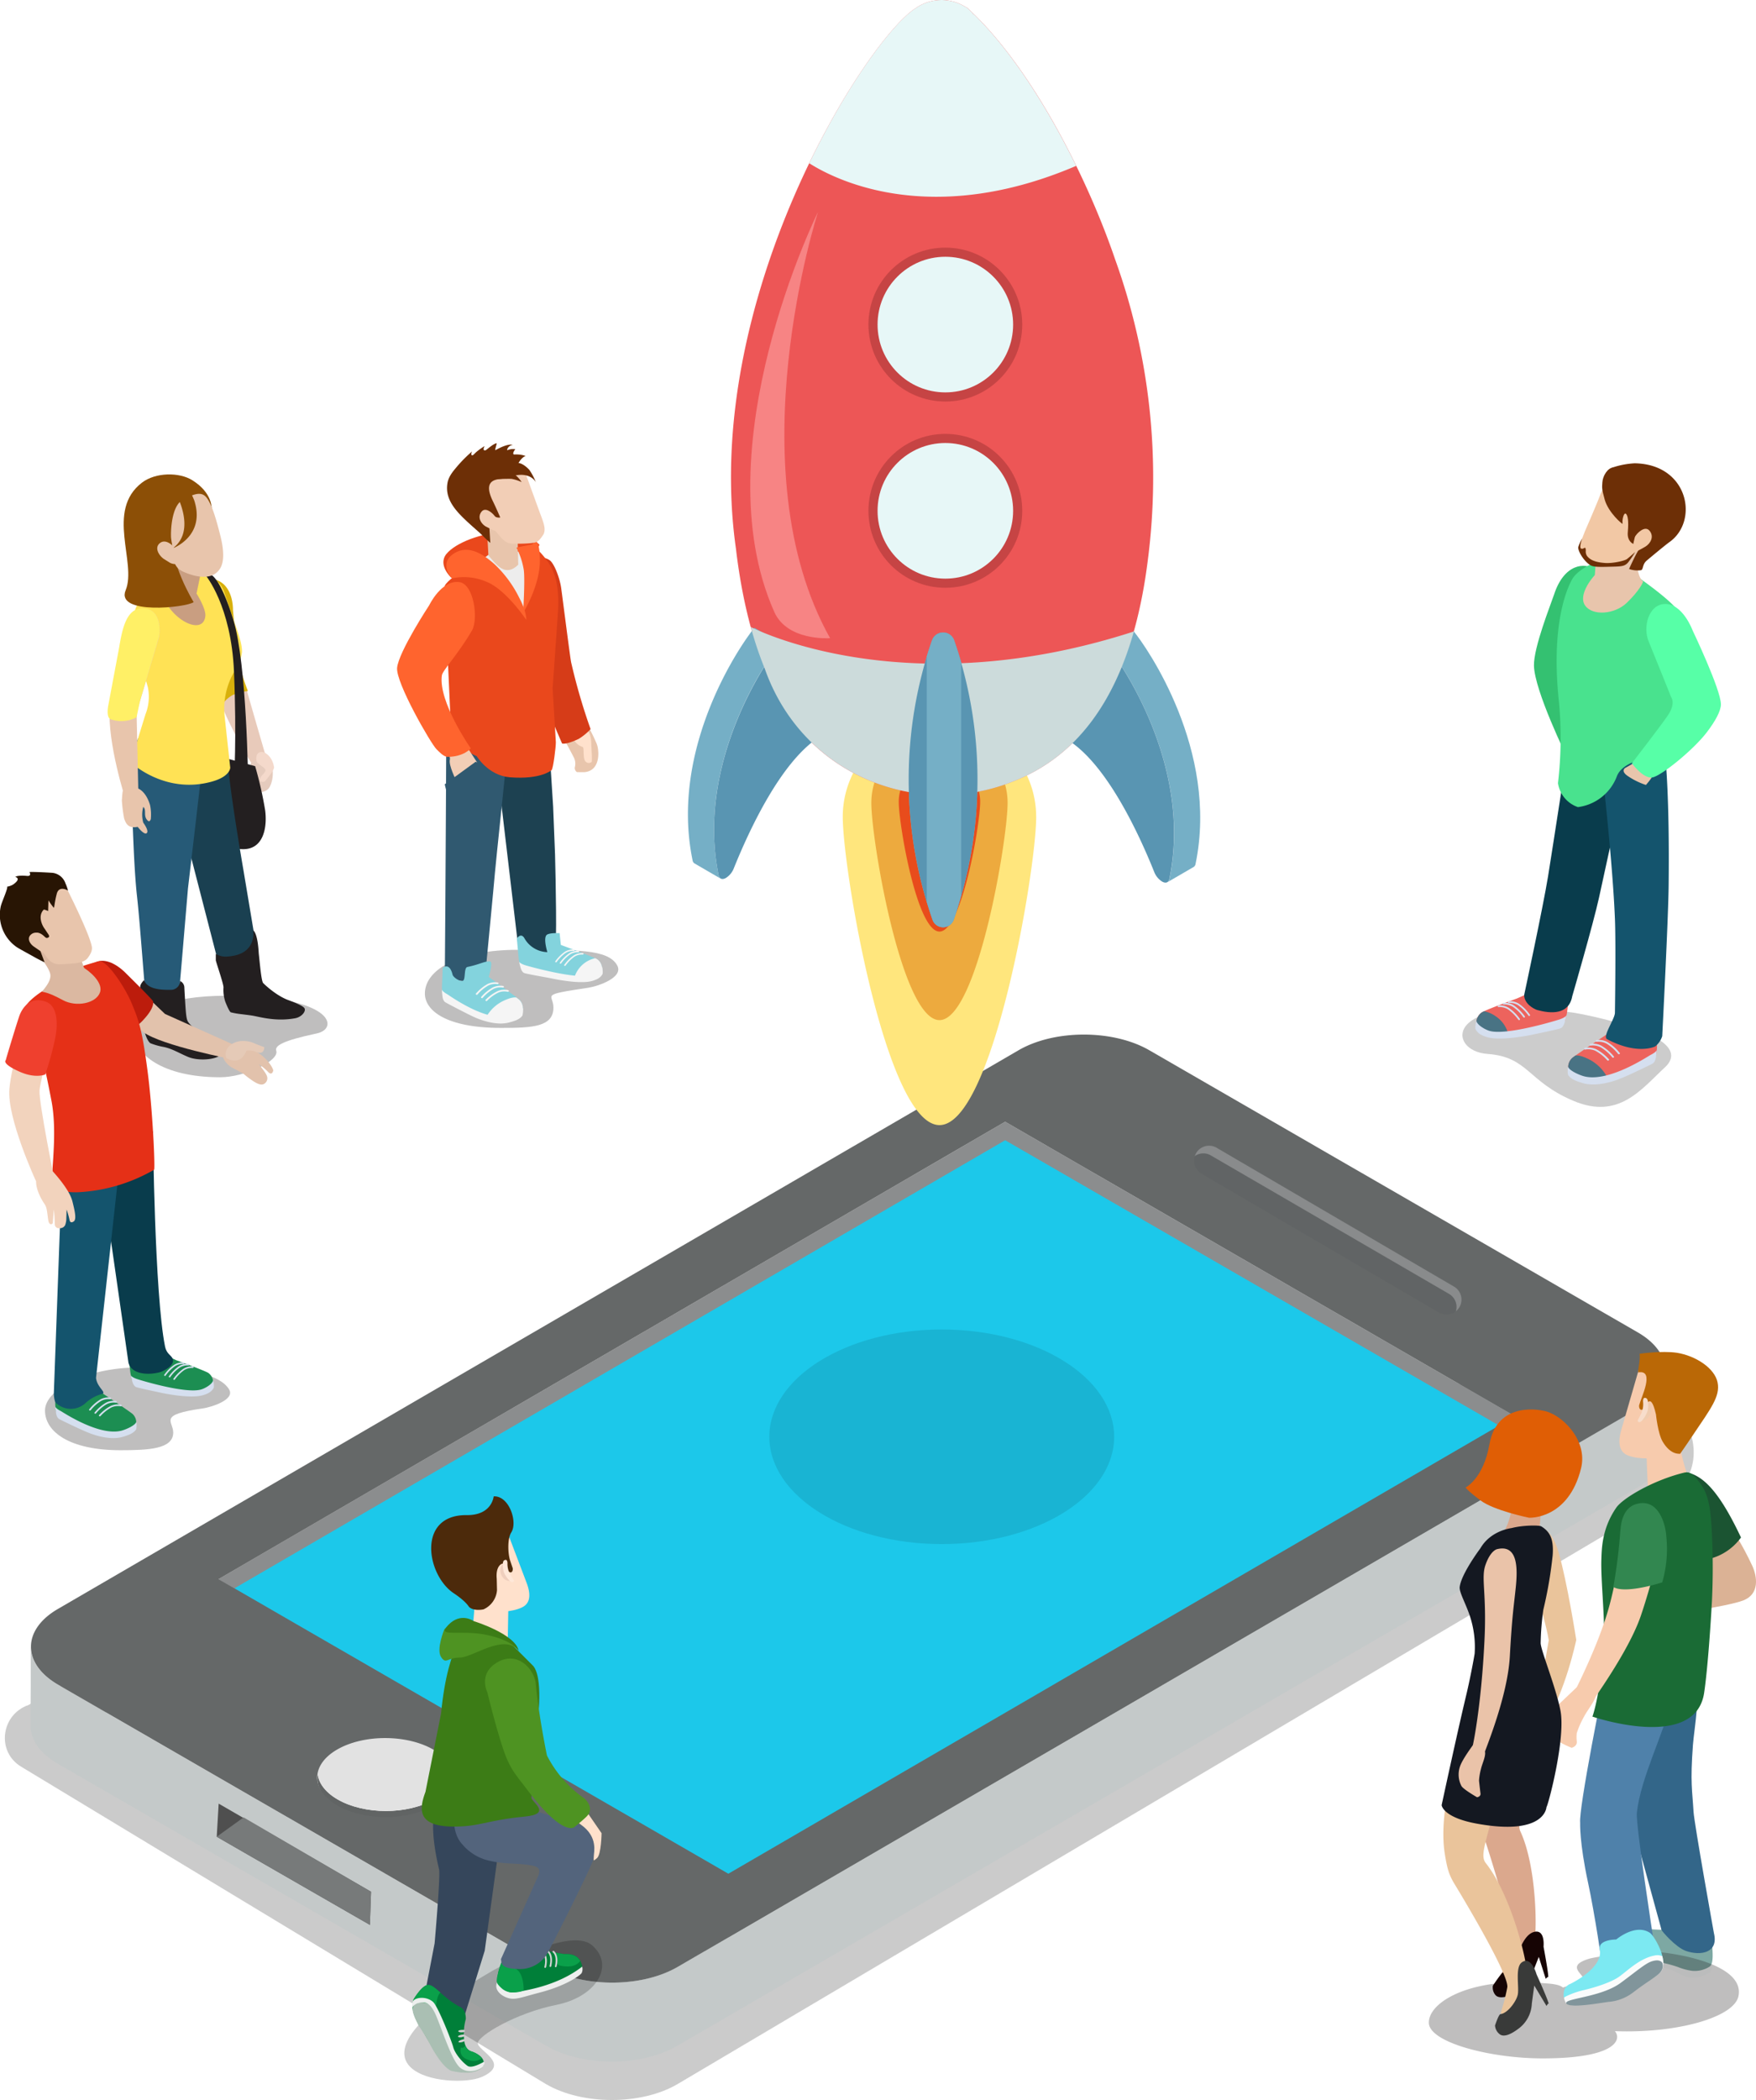
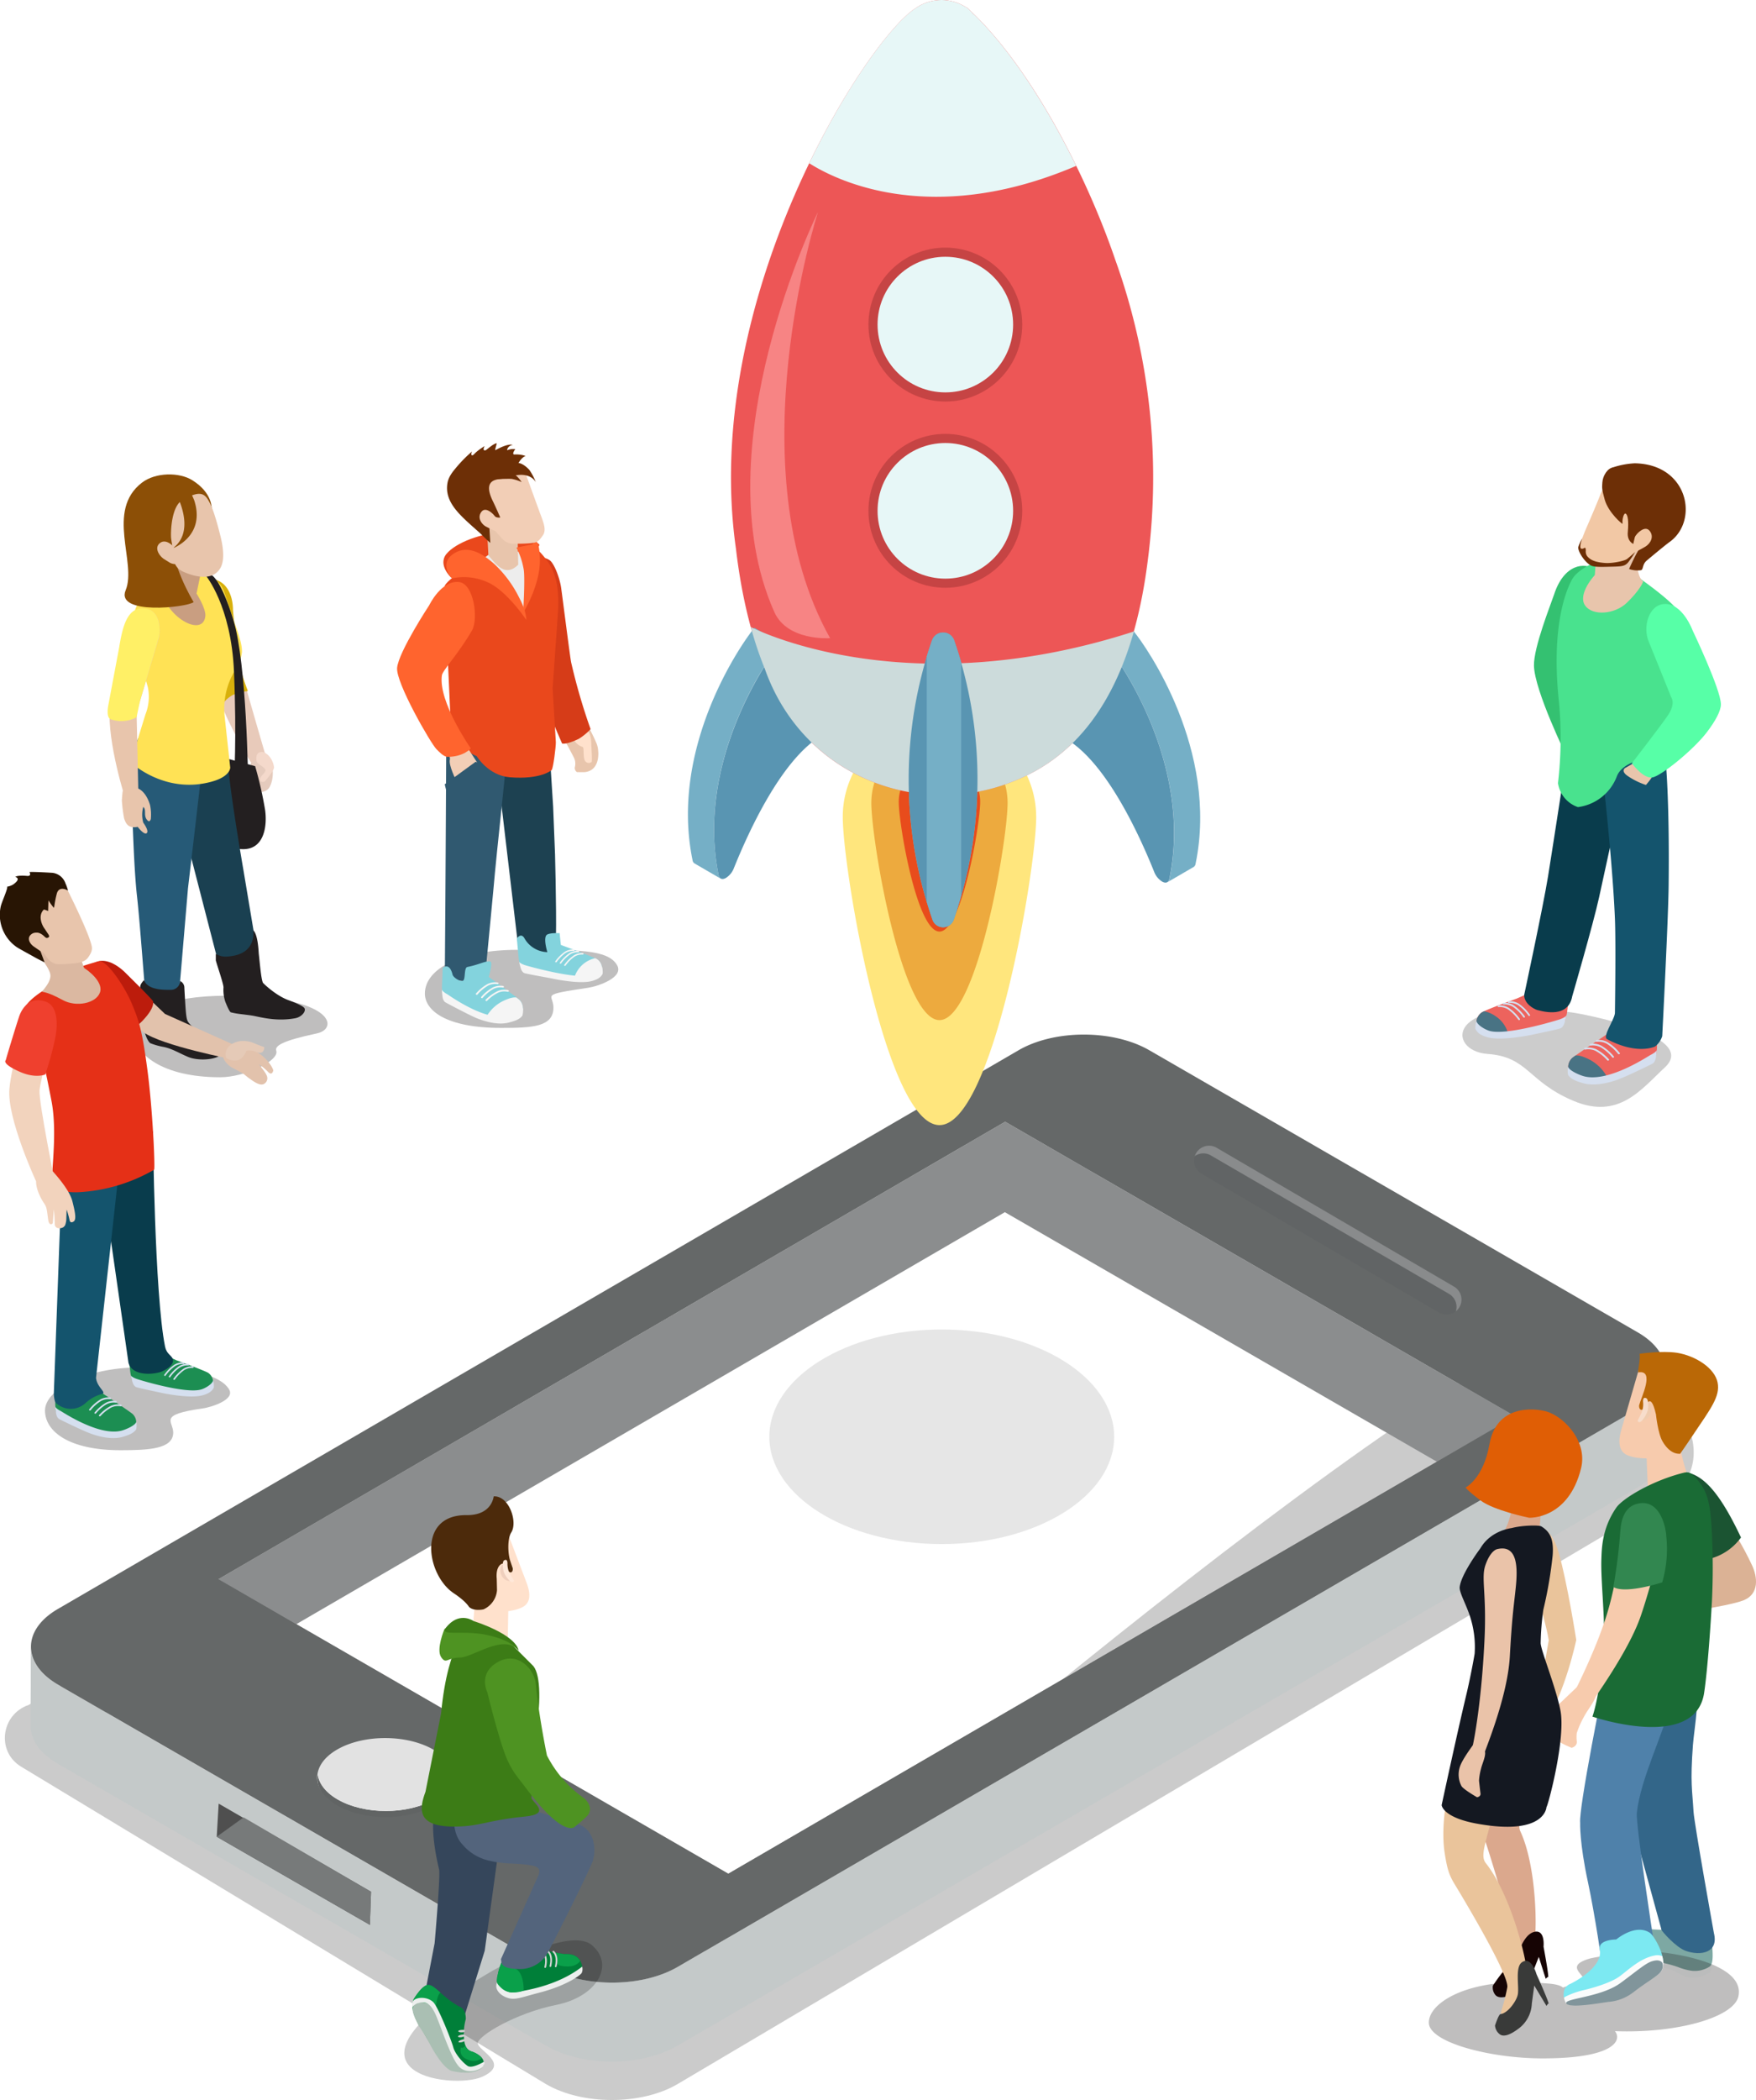
<svg xmlns="http://www.w3.org/2000/svg" viewBox="0 0 546.41 653.08">
  <defs>
    <style>.cls-1{fill:none;}.cls-2{isolation:isolate;}.cls-3,.cls-7{fill:#231f20;}.cls-3{opacity:0.29;mix-blend-mode:multiply;}.cls-4{fill:#e5cbbd;}.cls-5{fill:#e8caba;}.cls-6{fill:#f4d9cb;}.cls-8{fill:#1a4051;}.cls-9{fill:#265a77;}.cls-10{fill:#d8b00b;}.cls-11{fill:#ffe255;}.cls-12{fill:#c99e81;}.cls-13{fill:#8c4f06;}.cls-14{fill:#e8c5ac;}.cls-15{fill:#fff066;}.cls-16{fill:#ffe1cc;}.cls-17{fill:#d63c18;}.cls-18{fill:#ea481c;}.cls-19{fill:#1d4151;}.cls-20{fill:#305970;}.cls-21{fill:#ededed;}.cls-22{fill:#ff642e;}.cls-23{fill:#f2ceb6;}.cls-24{fill:#6d2f06;}.cls-25{fill:#83d3dd;}.cls-26{fill:#f5f5f5;}.cls-27{fill:#333;opacity:0.25;}.cls-28{fill:#898b8c;}.cls-29{fill:#616465;}.cls-30{fill:#8b8d8e;}.cls-31{fill:#c1c1c1;}.cls-32{fill:gray;}.cls-33{fill:#1cc8ea;}.cls-34{fill:#c4c9c9;}.cls-35{clip-path:url(#clip-path);}.cls-36{fill:#616464;}.cls-37{fill:#e2e2e2;}.cls-38{fill:#656868;}.cls-39{fill:#4f4f4f;}.cls-40{fill:#777a7a;}.cls-41{opacity:0.1;}.cls-42{fill:#ffe67d;}.cls-43{fill:#edaa3e;}.cls-44{fill:#e84c1c;}.cls-45{fill:#ed5656;}.cls-46{fill:#75afc6;}.cls-47{fill:#5995b2;}.cls-48{clip-path:url(#clip-path-2);}.cls-49{fill:#adadad;}.cls-50{fill:#c64444;}.cls-51{fill:#e7f7f7;}.cls-52{fill:#ccdbdb;}.cls-53{fill:#f78484;}.cls-54{opacity:0.2;}.cls-55{fill:#ed635d;}.cls-56{fill:#d5dfef;}.cls-57{fill:#497384;}.cls-58{fill:#34c171;}.cls-59{fill:#093c4c;}.cls-60{fill:#14546d;}.cls-61{fill:#49e28e;}.cls-62{fill:#ffe8d9;}.cls-63{fill:#f2c8a5;}.cls-64{fill:#57ffa7;}.cls-65{fill:#e2c2ac;}.cls-66{fill:#bc1c0c;}.cls-67{fill:#e5cab7;}.cls-68{fill:#1c8e52;}.cls-69{fill:#e53017;}.cls-70{fill:#dbb8a1;}.cls-71{fill:#281504;}.cls-72{fill:#f2d3bd;}.cls-73{fill:#ef402e;}.cls-74{fill:#fafcfc;}.cls-75{fill:#7da8a3;}.cls-76{fill:#336689;}.cls-77{fill:#4f81aa;}.cls-78{fill:#dbb295;}.cls-79{fill:#1b5432;}.cls-80{fill:#f7cbad;}.cls-81{fill:#ba6806;}.cls-82{fill:#efccaf;}.cls-83{fill:#f7ddcb;}.cls-84{fill:#1a6b35;}.cls-85{fill:#328750;}.cls-86{fill:#eac49b;}.cls-87{fill:#dba88d;}.cls-88{fill:#160404;}.cls-89{fill:#141821;}.cls-90{fill:#393a39;}.cls-91{fill:#e05e05;}.cls-92{fill:#eac3a9;}.cls-93{fill:#7ce9f2;}.cls-94{fill:#81959b;}.cls-95{fill:#007f39;}.cls-96{fill:#edefee;}.cls-97{fill:#0aa04a;}.cls-98{fill:#d3d3d3;}.cls-99{fill:#4c2a0b;}.cls-100{fill:#35465b;}.cls-101{fill:#53647c;}.cls-102{fill:#3c7c16;}.cls-103{fill:#efcfbd;}.cls-104{fill:#4e9322;}.cls-105{fill:#aabfb3;}</style>
    <clipPath id="clip-path">
      <path class="cls-1" d="M141.19,551v2.34c0,3.12-2,6.22-6.13,8.6-8.29,4.81-21.73,4.78-30,0-4.17-2.42-6.27-5.6-6.27-8.76v-2.35c0,3.17,2.09,6.34,6.27,8.76,8.31,4.79,21.74,4.82,30,0C139.14,557.23,141.18,554.12,141.19,551Z" />
    </clipPath>
    <clipPath id="clip-path-2">
      <path class="cls-1" d="M363.31,274.33l8.13-4.72a1.39,1.39,0,0,0,.59-1c7.29-35.27-15.33-67.55-19.25-72.27l-8.13,4.72c3.92,4.72,26.54,37,19.25,72.26A1.36,1.36,0,0,1,363.31,274.33Z" />
    </clipPath>
  </defs>
  <title>nintex-main</title>
  <g class="cls-2">
    <g id="Capa_2" data-name="Capa 2">
      <g id="Layer_1" data-name="Layer 1">
        <path class="cls-3" d="M98.59,321.38c-10.72,2.27-13.15,3.85-12.63,5.4,1,3.11-9.69,8.23-17.48,8.23-18.12,0-26.79-7.34-26.79-13.92s10.64-11.43,28.75-11.43C103.67,309.65,105.65,319.89,98.59,321.38Z" />
        <path class="cls-4" d="M80.07,234.2h2.49l1.64,2s1.75,4.68-.32,8.6A3.08,3.08,0,0,1,81,246.27c-1.1,0-1.52-4.13-1.52-4.13L78,238.66C77.89,237.55,78.4,234.21,80.07,234.2Z" />
        <path class="cls-5" d="M82.85,235.68,78,237s-8.77-14.45-11.31-24.12c-1.14-4.38-3.86-19.57-3.86-19.57-1.8-4.47-6.09-10.77-1-11.69,7.81-1.41,9.66,5.83,9.66,5.83s2.42,17,3.92,22.32C77.07,215.84,82.85,235.68,82.85,235.68Z" />
        <path class="cls-6" d="M79.77,236.34c.12,1.39,2.08,1.82,2.75,2.9.53.88-1.65,2.07-1.58,3.11.09,1.22,1.53.88,1.79.31.12-.25,2.69-3.14,2.54-4.12-.51-3.24-2.77-4.8-4-4.69S79.64,235,79.77,236.34Z" />
        <path class="cls-7" d="M64.39,234.21l15,4.06A118.51,118.51,0,0,1,82.51,252c.69,5.28-.48,12.4-7.27,12.07S55,260.2,55,260.2Z" />
        <path class="cls-8" d="M75.72,270.42s-3.39-19.5-4.47-29.72a41.92,41.92,0,0,0-1.7-8.85L48.78,242.5a25.24,25.24,0,0,0,2.6,5c.73,1.17,7.69,17.3,8.46,20.54L68,299.64c0,.42,6.44,8.36,7.25,8.63l13.95,4.79a67.67,67.67,0,0,1-8.58-5c-1.59-2.25-1.43-7.49-2-11.36a33.75,33.75,0,0,1,.66-5Z" />
        <path class="cls-7" d="M94.54,313.31c-.87-.87-4.71-2.25-4.71-2.25-4.06-1.45-8-5.36-8-5.42-.58-1.06-1-6.39-1.3-9-.06-.49-.21-6-1.74-7.35.15,1,.61,6.73-6.2,7.95-3.64.66-4.25-.13-5.44-.54v1.91c0,.43,2.54,7.67,2.39,8.54a11.68,11.68,0,0,0,.54,4.3s1.2,3.15,1.75,3.37a23.94,23.94,0,0,0,3,.54c2.4.3,2.21.27,3.41.44,2.3.33,7.36,2,13.56.87C94,316.3,95.57,314.17,94.54,313.31Z" />
        <path class="cls-9" d="M55.49,311.68l3-35.39s4.58-38.67,4.66-40.7c0-.75,0-1.6,0-2.17l-20.25-3.73a33.58,33.58,0,0,0-1.14,4.18c-1.41,5.9-1.19,16.6-.62,20,.18,1,.48,15.83,1.49,24.82s2.45,30.07,2.83,32.56Z" />
        <path class="cls-10" d="M69.08,219.84s0-1.73,3.28-3.67A19,19,0,0,1,77,214.92l.12-.07c-.78-2-1.41-3.83-1.77-5.08-1.5-5.31-2.86-20-2.86-20s.46-11.49-10.1-9.65c-5.08.89-1.4,8.75.4,13.22,0,0,2.3,15.31,3.86,19.57C67.14,214.21,67.89,218.53,69.08,219.84Z" />
        <path class="cls-11" d="M70,184.83l4.18,12.3s1.28,3.69,1.1,5.82a13.29,13.29,0,0,1-2.38,5.92,22.85,22.85,0,0,0-3,13.91l1.74,15.92s.1,2.79-5.83,4.4c-14.64,4-25.09-6-25.09-6,0-.29,4.56-15,4.56-15a14.74,14.74,0,0,0,.72-8.42l-3-10.55s-3.13-11.83.07-15.44a59.7,59.7,0,0,1,10.65-8.65c.67-.42,2.88.57,4.68.08C58.38,179.14,67.66,176.55,70,184.83Z" />
        <path class="cls-12" d="M63.9,191.57c-.66,6.51-11.42,1-13.68-7.6l3.63-14.89,10.54-.14-3.23,15.64S64.13,189.24,63.9,191.57Z" />
        <path class="cls-7" d="M68.48,328.25c1.23-.81,1-1.66.78-2.07,0-.69-2.25-2-4.14-3.26-.3-.2-4.83-3.08-6-4.39s-1.2-1.28-1.75-11.28a2.32,2.32,0,0,0-1.31-2.17,2.88,2.88,0,0,1-2.65,2.74c-2,0-7.34.26-8.59-3,0,0-1.3,1.18-1.2,2.28s.55,3.92,1,6.31a14.09,14.09,0,0,1,.35,4.19c-.72,2.54.93,6.38,1.88,6.85A21.73,21.73,0,0,0,51,325.6c2.64.56,4.82,1.95,7.33,3C61.15,329.89,66.27,329.74,68.48,328.25Z" />
        <path class="cls-7" d="M64,178.94s7.93,9.36,8.81,29.93,0,34.41,0,34.41l4.39-.3s-.38-36.53-4.58-50.18-7.14-14.15-7.14-14.15Z" />
        <path class="cls-13" d="M44.18,150.09c4.19-3.21,11.57-3.32,15.69-.73,6.35,4,5.89,8.66,6.06,8.81,1.24,1-6.94-2.27-8-.64-1.22,1.79-1.58.89,1,4.67,1,1.48,1,2.43-.16,3.2l-2.23,1.52s-2.65-1.71-2.8-.54c-1.11,8.49,6.52,20.87,6.52,20.87-2.18,1.69-24.39,4.1-21.16-3.7C42.64,175,32.79,158.81,44.18,150.09Z" />
        <path class="cls-14" d="M56.71,155.55c6.13-3.53,7.28-1.92,8.94,1.63,1.38,2.93,3.08,10.07,3.08,10.07,1,4.31,1,7.6-.26,9.57-1.87,3-5.83,3.38-11.24,1.07-4.43-1.89-2.74-5.84-3.12-6.35a25.25,25.25,0,0,1-.88-4.3C53.08,164.82,53.45,157.43,56.71,155.55Z" />
        <path class="cls-13" d="M54.64,153.28l2.5-3.26a20.13,20.13,0,0,1,3.3,5.59c3.62,11.16-6.68,14.91-6.68,14.91C61.35,164.92,54.64,153.28,54.64,153.28Z" />
        <path class="cls-14" d="M49.81,168.85C51.74,167.4,54,170,54,170a29.6,29.6,0,0,0,1.83,4.6c.55.92-1.87,1.16-3.16.28-.08-.06-1.69-1.05-1.8-1.13C49.3,172.58,48,170.23,49.81,168.85Z" />
        <path class="cls-14" d="M41,248.6c.07,1.73,3.11,1.4,3.88,2.7.53.88-.11,2.31.73,3.48s1.11.39,1.31,0a14.21,14.21,0,0,0-.24-4.45c-1.21-4-3.47-5.46-5-5.4S40.92,246.89,41,248.6Z" />
        <path class="cls-14" d="M43.07,247.45l-3.93,1.39s-5.8-17.62-5-29.05c.32-4.49,3.52-18.55,3.52-18.55.17-4.65,1.73-12.27,7-12,6.3.32,4.87,8.8,4.87,8.8L42.5,221.61Z" />
        <path class="cls-15" d="M42.49,223.07a10,10,0,0,1-8,.62c-1.55-.46-.83-4.14-.83-4.14l3.38-18c1-6.07,2.33-12.63,7.59-12.36,6.3.32,4.87,8.8,4.87,8.8l-5.94,20Z" />
        <path class="cls-14" d="M40.14,244.84l2.31.26,3.06,4.28a6.85,6.85,0,0,0-.76,1,9.19,9.19,0,0,0-.17,5.46s2,2.67,1,3.3c-.82.51-2.74-2-2.74-2-3.06.6-3.7-1.18-4.21-2.58a46.93,46.93,0,0,1-.71-5.59C38.18,244.88,38.18,245.23,40.14,244.84Z" />
        <path class="cls-14" d="M176.27,226.39l5.4-2.84a59.75,59.75,0,0,1,3.93,7.57,7.26,7.26,0,0,1,.53,2.38s.8,6-4.07,6.61c-.44.06-2.55,0-2.55,0a1.56,1.56,0,0,1-.66-1.45,4.21,4.21,0,0,0-.21-2.92c-.59-1.2-2.25-4.26-2.25-4.26C175.33,229.67,175.44,227,176.27,226.39Z" />
        <path class="cls-16" d="M178.1,228.49a4.58,4.58,0,0,0,3.19,3.8c.51.13.12,2.63.6,4a1.39,1.39,0,0,0,2.21.66c.23-.24-.08-4.41-.11-5.61-.09-4-1.49-4.84-3-5.2A2.28,2.28,0,0,0,178.1,228.49Z" />
        <path class="cls-17" d="M180.08,229.78c-4.1,1.94-5.18,1.43-5.18,1.43s-6.41-14.49-8.33-21.67c-1.37-5.1-4.32-19.78-4.32-19.78s-3.59-12.77,1.46-15.61c1.64-.92,5.21-1.39,7.35.09,1.39,1,3.13,5.49,3.57,8.69s2.76,21.42,3.08,23a185.76,185.76,0,0,0,6.06,20.82A17.71,17.71,0,0,1,180.08,229.78Z" />
        <path class="cls-3" d="M183.06,307.17c-15.46,2.33-10.85,1.9-10.85,6.16,0,6-6.48,6.34-16.24,6.34-17.4,0-23.76-5.55-23.76-10.69,0-7.77,11.34-13.6,28.74-13.6,18.34,0,28.21-.29,31.09,4.82C194.19,304,186,306.73,183.06,307.17Z" />
        <path class="cls-18" d="M140.38,179.63s-4.25-3.93-1.47-7.36,11.08-6.71,18.28-6.71,10.67,3.84,10.67,3.84l-6.71,16.11Z" />
        <path class="cls-19" d="M170.06,218.53l2.06,32.34.59,14.87c.22,8.29.61,28.5,0,29.26-2.27,2.86-10.17,2.26-11.67-2.35l-8.21-69.51Z" />
        <path class="cls-20" d="M158.81,222.86c-.77,11.34-4.22,41.13-5.32,54.23-.13,1.59-2.4,25.12-2.4,25.12-4.37,5.9-12.67,1.22-12.67.65.22-24.25.47-78.49.47-78.49Z" />
        <path class="cls-21" d="M145.25,179s5.4-6.21,7.93-7.1,10.6-.2,10.6-.2,4,9.5,4,10.14-2.54,17.44-2.54,17.44l-13-7.44Z" />
        <path class="cls-18" d="M167.7,171.35c-1.63-1.7-5.45-1.6-7.21-1.47,2.1,1.6,4.23,5.21,4.47,12.31.13,3.71-1.32,7.37-2.29,6.88-2.19-1.09-5.77-6.94-8.51-9.5-3.47-3.24-3.9-6-3.82-6l1.13-.93h0s-13.54,7.76-13.14,10l2,44.23c-.07-.45,1.84,5.68,8,8.3,0,0,3.6,6,10.27,6.55,9.79.79,13.05-2.24,13.05-2.24.51-.54,1.35-7.39,1.31-8.68l-1-16.71,1.69-24.13C174.14,180.24,172.08,175.9,167.7,171.35Z" />
        <path class="cls-14" d="M161.26,175.62c-4,3.93-6.72.14-9.29-2.92l-.65-12.23L161,164Z" />
        <path class="cls-22" d="M163.76,192.78s-6.18-9.29-12.23-11.79a17.76,17.76,0,0,0-10.87-1.12s-4.15-4.38.27-7.52,9.07-.32,12.89,3.06a36.38,36.38,0,0,1,7.75,10.49C163.93,190.32,163.76,192.78,163.76,192.78Z" />
        <path class="cls-22" d="M162.77,190.6s.64-10,.22-13.32a23.64,23.64,0,0,0-2.29-7l5-1s2.07-3.68,2.29,4.52S162.77,190.6,162.77,190.6Z" />
        <path class="cls-23" d="M151.22,146.51h0l-7.16,5.42,8.49,11.37c.77.81,3.2,3.76,3.9,4.41a4.48,4.48,0,0,0,3.63,1.37s5.15.11,6.81-.5c1.08-.39,2.31-2.56,2.31-2.56.59-1.52.16-3-1.17-6.44l-4.73-13-5.65-6.92Z" />
        <path class="cls-24" d="M160.37,139.69c-.09,0-1.27,1.7-.26,1.65,2.26-.11,3.75.54,3.34.55-.72,0-3.08,2.66-2.25,3.8.3.4,1,2.31-5,3.18-1.72.25-6.14.27-2.83,7,.82,1.68,1.75,3.8,2.27,5,.06.15-1.15.23-2-.47-.26-.22-.28.07-1.43-.69,0,0-1.36-1.13-2.4-.1-1.23,1.24,2.23,3.69,2.43,3.8l.33,5.42a39.23,39.23,0,0,1-2.9-2.76c-2-1.8-3.75-3.28-5.64-5.14-3.21-3.17-5.55-6.49-4.78-10.78.4-2.24,2.16-4.07,2.91-5a42.57,42.57,0,0,1,4.76-4.78c-.39.66-.36,1.54.3,1.13.18-.11.65-.67,1.26-1.15a20.87,20.87,0,0,1,2.32-1.63c-.54,1-.36,1.51.34,1.29.26-.09,2.29-2,3.4-2.17.15,0-.69,2.34-.35,2.14,2.23-1.26,4.41-2,5.37-1.6a2,2,0,0,0-1.75,1.41c-.13.49.36-.06,1.52-.14A5.51,5.51,0,0,1,160.37,139.69Z" />
        <path class="cls-23" d="M149.81,159.15c1.36-1.75,3.71.83,3.71.83l2.47,3s.78,1.22.12,1.82-1.79.57-3-.09l-2-1C149.66,162.83,148.47,160.89,149.81,159.15Z" />
        <path class="cls-24" d="M161,144s1.37-.33,3.67,2.07a17.59,17.59,0,0,1,2.07,3.92s-1.28-2.79-5.71-2.25c-4,.49-8.14.6-8.14.6Z" />
        <path class="cls-24" d="M157.31,146.22c3.06.46,5,3.71,5,3.71a12.45,12.45,0,0,0-3.1-1c-1.21-.1-6.28.14-6.28.14S155.91,146,157.31,146.22Z" />
        <path class="cls-25" d="M152.51,299c1,.13-.44,4.81-.44,4.81s8,5.79,9.48,7a3.65,3.65,0,0,1,1.13,2.64,4.42,4.42,0,0,1-.53,2.16,8.75,8.75,0,0,1-4.09,1.77c-4.29.8-8.49-2-8.49-2-.69-.48-11.87-6.13-11.87-6.13a17.72,17.72,0,0,1-.17-2.38l.22-5.88s2.09-1.92,3.08,2.13c.21.85,2.5,2.39,3.28,1.85s.23-4,1.31-4.25C149.34,299.92,150.87,298.82,152.51,299Z" />
        <path class="cls-26" d="M148.55,309.31a.29.29,0,0,1-.38,0c-.09-.08-.17-.2-.1-.29a13.49,13.49,0,0,1,3.64-3,5.34,5.34,0,0,1,3.18-.47.27.27,0,0,1,.23.32.29.29,0,0,1-.33.18,4.9,4.9,0,0,0-2.85.43A12.53,12.53,0,0,0,148.55,309.31Z" />
        <path class="cls-26" d="M150.17,310.35a.27.27,0,0,1-.38,0c-.09-.08-.16-.19-.09-.29a13.42,13.42,0,0,1,3.68-3,5.34,5.34,0,0,1,3.19-.44.27.27,0,0,1,.22.33.29.29,0,0,1-.34.18,4.8,4.8,0,0,0-2.86.39A12.88,12.88,0,0,0,150.17,310.35Z" />
        <path class="cls-26" d="M151.55,311.25a.28.28,0,0,1-.39,0c-.09-.09-.16-.21-.08-.3a13.36,13.36,0,0,1,3.83-2.76,5.27,5.27,0,0,1,3.21-.27.26.26,0,0,1,.2.33.3.3,0,0,1-.34.18,4.72,4.72,0,0,0-2.88.24A12.48,12.48,0,0,0,151.55,311.25Z" />
        <path class="cls-26" d="M161.55,310.89l-.84-.67c-.56-.11-1.73-.06-4,1a12.09,12.09,0,0,0-5.07,4.49s2.19,1.11,8.25,1.17h.28a6.16,6.16,0,0,0,2-1.18,4.42,4.42,0,0,0,.53-2.16A3.65,3.65,0,0,0,161.55,310.89Z" />
        <path class="cls-26" d="M162.72,313.43c-.27,1.12-3.31,2.3-4.74,2.62-7.15,1.57-18.18-6.51-18.81-6.86-1.49-.82-1.65-1.4-1.65-1.4a14.3,14.3,0,0,0,.12,1.67s.05,1.67.9,2.21c.69.45,7.57,4,9,4.62,0,0,6.07,2.94,10.79,1.71,1.43-.38,3.36-.87,4.24-2.19A6.81,6.81,0,0,0,162.72,313.43Z" />
        <path class="cls-25" d="M174.13,290.2l.39,3.66s9.69,3.54,11.3,4.46a3.45,3.45,0,0,1,1.46,2.29,4.18,4.18,0,0,1-.16,2.1,6.44,6.44,0,0,1-3.55,2.29c-2.65.49-8.24-.56-8.24-.56-.72-.34-13.39-3.94-13.39-3.94a17.07,17.07,0,0,1-.52-2.21l-.6-6.44s1.31-2,2.4,0a8.46,8.46,0,0,0,7.1,4.25s-1.26-4-.32-5.24C170.64,290,174.13,290.2,174.13,290.2Z" />
        <path class="cls-26" d="M173.22,299.16a.26.26,0,0,1-.34.08c-.09-.07-.17-.17-.11-.26a11.92,11.92,0,0,1,3-3,4.79,4.79,0,0,1,2.8-.71.24.24,0,0,1,.23.27.27.27,0,0,1-.28.19,4.31,4.31,0,0,0-2.52.64A11.3,11.3,0,0,0,173.22,299.16Z" />
        <path class="cls-26" d="M174.62,299.59a.26.26,0,0,1-.34.07c-.09-.06-.17-.16-.1-.25a11.94,11.94,0,0,1,3-3,4.73,4.73,0,0,1,2.81-.7.23.23,0,0,1,.23.26.26.26,0,0,1-.28.19,4.35,4.35,0,0,0-2.52.64A11.26,11.26,0,0,0,174.62,299.59Z" />
        <path class="cls-26" d="M176,300.28a.26.26,0,0,1-.34.07c-.09-.06-.17-.16-.11-.25a11.86,11.86,0,0,1,3-3,4.73,4.73,0,0,1,2.8-.7c.14,0,.26.13.23.26a.25.25,0,0,1-.28.2,4.26,4.26,0,0,0-2.52.64A11.32,11.32,0,0,0,176,300.28Z" />
        <path class="cls-26" d="M185.82,298.31a3.68,3.68,0,0,0-.63-.32,8.74,8.74,0,0,0-6.58,6.4s1.19.59,6.86-.28l.19,0a6.12,6.12,0,0,0,1.47-1.36,4.18,4.18,0,0,0,.16-2.1A3.45,3.45,0,0,0,185.82,298.31Z" />
        <path class="cls-26" d="M187.3,300.51c-.07,1.08-2.19,2.36-3.52,2.77-4.57,1.39-19.83-2.92-20.48-3.15-1.52-.54-1.75-1-1.75-1a13.13,13.13,0,0,0,.37,1.53s.3,1.55,1.18,1.93c.71.31,7.57,1.47,9,1.78,0,0,8.16,1.77,12,.73,1.34-.36,2.81-.93,3.43-2.3A6.25,6.25,0,0,0,187.3,300.51Z" />
        <path class="cls-23" d="M148.91,237.78l-5-7.65-6.11,1.75s2.52,3,2.18,4.37c-.44,1.75,2,6.55,2,6.55S148.68,239.52,148.91,237.78Z" />
        <path class="cls-20" d="M148,236.9l-9.61,7s1.53,6.88,2.4,7.21c4.29,1.62,8.08-8.09,9.17-10.71S148,236.9,148,236.9Z" />
        <path class="cls-22" d="M139.29,235.37c-1.21,0-2.61-1.52-3.49-2.4-1.75-1.75-12.72-20.72-12.23-25.33.54-5.07,10-19.44,10-19.44s3.77-7.89,9.32-7.18c4.62.58,6,11.51,4,15-4.15,7.21-9.17,12.45-9.39,14-1.18,8.22,9,22.72,9,22.72S144.32,235.37,139.29,235.37Z" />
        <path class="cls-27" d="M210.79,623.64c-11.2,6.51-29.43,6.51-40.71,0,0,0-102.25-65.27-133.43-87.51C30.92,532,27,521,20.34,523.34c-.7.24-10.81,6.66-11.52,6.9-8.52,3-10,14.47-2.26,19.16L170,648.19c11.27,6.51,29.5,6.51,40.71,0L519.17,465.66c9.7-5.74,10.24-18.84,2.62-27.14-3-3.27-20.28-34.42-41.33-23.49C396.83,458.44,210.79,623.64,210.79,623.64Z" />
        <polygon class="cls-28" points="364.51 361.11 451.7 416.29 459.43 400.65 374.4 344.02 364.51 361.11" />
        <path class="cls-29" d="M452.6,408.78a4.69,4.69,0,0,1-6.4,1.7l-74-43a4.68,4.68,0,1,1,4.7-8.09l74,43A4.68,4.68,0,0,1,452.6,408.78Z" />
        <polygon class="cls-30" points="312.77 348.84 67.96 491.1 67.88 519.23 312.68 376.97 471.35 468.57 471.43 440.44 312.77 348.84" />
        <polygon class="cls-31" points="226.63 582.7 226.55 610.83 67.88 519.23 67.96 491.1 226.63 582.7" />
        <polygon class="cls-32" points="471.43 440.44 471.35 468.57 226.55 610.83 226.63 582.7 471.43 440.44" />
-         <polygon class="cls-33" points="471.43 446.19 226.63 588.46 67.96 496.85 312.77 354.6 471.43 446.19" />
        <path class="cls-34" d="M509.78,437.93l-299,173.75c-11.2,6.51-29.43,6.51-40.71,0l-152-87.74c-5.67-3.28-8.5-7.58-8.5-11.87,0,9.37,0,15.17-.08,24.55,0,4.3,2.82,8.6,8.5,11.88l152,87.74c11.27,6.51,29.5,6.51,40.71,0l299-173.75c5.58-3.23,8.36-7.46,8.37-11.7,0-9.38.06-15.18.08-24.56C518.12,430.47,515.34,434.7,509.78,437.93Z" />
        <g class="cls-2">
          <g class="cls-2">
            <g class="cls-35">
              <path class="cls-36" d="M141.19,551v2.34c0,3.12-2,6.22-6.13,8.6-8.29,4.81-21.73,4.78-30,0-4.17-2.42-6.27-5.6-6.27-8.76v-2.35c0,3.17,2.09,6.34,6.27,8.76,8.31,4.79,21.74,4.82,30,0,4.09-2.38,6.13-5.49,6.14-8.6Z" />
            </g>
          </g>
          <path class="cls-37" d="M134.92,542.23c8.3,4.79,8.38,12.58.13,17.37s-21.72,4.79-30,0-8.39-12.58-.1-17.39S126.62,537.44,134.92,542.23Z" />
        </g>
        <path class="cls-38" d="M509.64,414.36l-152-87.74c-11.27-6.51-29.5-6.51-40.71,0L18,500.37c-11.2,6.51-11.15,17.07.13,23.58l152,87.74c11.27,6.51,29.5,6.51,40.71,0l299-173.75C521,431.43,520.92,420.87,509.64,414.36ZM372.19,358.62a4.67,4.67,0,0,1,6.39-1.68l73.87,43.18a4.67,4.67,0,1,1-4.72,8.06L373.86,365A4.67,4.67,0,0,1,372.19,358.62ZM135,561.49c-8.25,4.79-21.68,4.78-30,0s-8.38-12.58-.14-17.38,21.73-4.79,30,0S143.27,556.68,135,561.49Zm91.64,21.21L68,491.09,312.77,348.84l158.66,91.6Z" />
        <polygon class="cls-39" points="67.44 571.2 68.04 560.9 115.46 588.31 115.1 598.61 67.44 571.2" />
        <polygon class="cls-40" points="67.44 571.2 75.8 565.19 115.46 588.31 115.1 598.61 67.44 571.2" />
        <ellipse class="cls-41" cx="293.04" cy="446.82" rx="53.65" ry="33.37" />
        <path class="cls-42" d="M322.43,254c0,16.62-13.47,95.89-30.09,95.89S262.24,270.62,262.24,254a30.09,30.09,0,0,1,60.18,0Z" />
        <path class="cls-43" d="M313.53,249.69c0,11.71-9.49,67.55-21.2,67.55s-21.2-55.84-21.2-67.55a21.2,21.2,0,0,1,42.4,0Z" />
        <path class="cls-44" d="M305,249.33c0,7-5.67,40.37-12.67,40.37s-12.67-33.37-12.67-40.37a12.67,12.67,0,0,1,25.34,0Z" />
        <path class="cls-45" d="M347,80.69c-8.79-25.79-25.86-59.26-45-77.29-.85-.95-1.73-1.43-1.44-1.16-.49-.35-.59-.41,0,0a14,14,0,0,0-15.64.31C269.48,12.37,217.95,93.1,229,170.62c2.76,23.53,8.48,35.94,9.06,37.59l-.06-.13c11.76,33.14,47.36,46.69,76.87,35.07,27.9-10.65,38.6-39.33,42.3-69A200,200,0,0,0,347,80.69ZM303,4.86a5.29,5.29,0,0,0-.66-1A3.48,3.48,0,0,1,303,4.86Zm-2.16-2.4-.3-.2A1.58,1.58,0,0,1,300.82,2.46Zm-.32-.21.05,0-.11-.07Z" />
        <g class="cls-2">
          <g class="cls-2">
            <path class="cls-46" d="M224.23,273.23l-8.13-4.72a1.38,1.38,0,0,1-.6-1c-7.29-35.27,15.33-67.55,19.25-72.27l8.13,4.72c-3.92,4.72-26.54,37-19.25,72.26a1.36,1.36,0,0,0,.59,1Z" />
          </g>
          <path class="cls-47" d="M242.88,200l11.95,29.27C242.92,237,233.12,258.16,228.35,270a6.17,6.17,0,0,1-2.43,3c-1,.6-2,.48-2.29-.75C216.34,237,239,204.72,242.88,200Z" />
        </g>
        <g class="cls-2">
          <g class="cls-2">
            <g class="cls-48">
              <path class="cls-46" d="M363.31,274.33l8.13-4.72a1.39,1.39,0,0,0,.59-1c7.29-35.27-15.33-67.55-19.25-72.27l-8.13,4.72c3.92,4.72,26.54,37,19.25,72.26a1.36,1.36,0,0,1-.6,1Z" />
            </g>
          </g>
          <path class="cls-47" d="M344.66,201.1l-12,29.27c11.91,7.75,21.71,28.88,26.48,40.76a6.17,6.17,0,0,0,2.43,3c1,.6,2,.48,2.29-.75C371.2,238.1,348.58,205.82,344.66,201.1Z" />
        </g>
        <path class="cls-49" d="M296.76,286a3.49,3.49,0,0,1-6.6,0,132.19,132.19,0,0,1-.13-86.89,3.64,3.64,0,0,1,6.86,0A132.28,132.28,0,0,1,296.76,286Z" />
        <circle class="cls-50" cx="294.16" cy="100.94" r="23.93" />
        <circle class="cls-51" cx="294.16" cy="100.94" r="21.09" />
        <circle class="cls-50" cx="294.16" cy="158.86" r="23.93" />
        <circle class="cls-51" cx="294.16" cy="158.86" r="21.09" />
        <path class="cls-51" d="M334.88,51.58c-9-18.35-20.5-36.5-32.89-48.18-.85-.95-1.73-1.43-1.44-1.16-.49-.35-.59-.41,0,0a14,14,0,0,0-15.64.31C278.07,6.89,264.2,25.1,251.8,50.76,260,56,289.67,70.9,334.88,51.58ZM303,4.86a5.29,5.29,0,0,0-.66-1A3.48,3.48,0,0,1,303,4.86Zm-2.16-2.4-.3-.2A1.58,1.58,0,0,1,300.82,2.46Zm-.32-.21.05,0-.11-.07Z" />
        <path class="cls-52" d="M233.62,195a111,111,0,0,0,4.46,13.22l-.06-.13c11.76,33.14,47.36,46.69,76.87,35.07,20.79-7.93,32-25.88,37.94-46.78h0C284.78,218.4,239,197.64,233.62,195Z" />
        <path class="cls-47" d="M296.76,286a3.49,3.49,0,0,1-6.6,0,132.19,132.19,0,0,1-.13-86.89,3.64,3.64,0,0,1,6.86,0A132.28,132.28,0,0,1,296.76,286Z" />
        <path class="cls-46" d="M299.09,206c-.74-2.59-1.5-4.9-2.2-6.87a3.64,3.64,0,0,0-6.86,0c-.53,1.48-1.09,3.15-1.65,5v76.33c.55,1.84,1.13,3.69,1.78,5.56a3.49,3.49,0,0,0,6.6,0q1.3-3.77,2.33-7.46Z" />
        <path class="cls-53" d="M240.92,190.28c-22.7-51.08,13.63-124.39,13.63-124.39s-25.9,79.75,3.75,132.57C258.3,198.46,245,199.48,240.92,190.28Z" />
        <path class="cls-54" d="M518,332c-7.27,6.68-14.25,16.37-28.5,10.31s-13.95-13.65-26.68-14.56S449.16,309,490.1,315C490.1,315,529.21,321.69,518,332Z" />
        <path class="cls-55" d="M476.48,308.52l-4.48,2s-9,3.24-10.88,4.29a4,4,0,0,0-1.69,2.65,4.93,4.93,0,0,0,.18,2.42,7.4,7.4,0,0,0,4.09,2.63c3,.58,9.47-.65,9.47-.65C474,321.5,487,317.4,487,317.4a22.19,22.19,0,0,0,.61-2.52l.78-6.37Z" />
        <path class="cls-56" d="M475.6,315.83a.29.29,0,0,0,.38.09c.1-.07.2-.2.12-.29a13.6,13.6,0,0,0-3.43-3.47,5.47,5.47,0,0,0-3.23-.81.27.27,0,0,0-.27.31.31.31,0,0,0,.33.23,5,5,0,0,1,2.9.73A13,13,0,0,1,475.6,315.83Z" />
        <path class="cls-56" d="M474,316.32a.28.28,0,0,0,.39.09c.11-.07.2-.18.12-.29a14,14,0,0,0-3.44-3.46,5.29,5.29,0,0,0-3.23-.8.25.25,0,0,0-.25.3.27.27,0,0,0,.31.23,5,5,0,0,1,2.89.74A13.13,13.13,0,0,1,474,316.32Z" />
        <path class="cls-56" d="M472.46,317.12a.29.29,0,0,0,.38.09c.1-.08.19-.2.13-.3a14,14,0,0,0-3.45-3.46,5.5,5.5,0,0,0-3.23-.81.26.26,0,0,0-.26.31.32.32,0,0,0,.32.24,4.9,4.9,0,0,1,2.9.72A13.58,13.58,0,0,1,472.46,317.12Z" />
        <path class="cls-57" d="M461.11,314.84a7.31,7.31,0,0,1,.72-.36,9.48,9.48,0,0,1,3.64,1.61,9.36,9.36,0,0,1,3.92,5.76s-1.37.68-7.88-.33a.71.71,0,0,1-.21,0,7.15,7.15,0,0,1-1.7-1.58,4.93,4.93,0,0,1-.18-2.42A4,4,0,0,1,461.11,314.84Z" />
        <path class="cls-56" d="M459.41,317.39c.08,1.25,2.52,2.71,4,3.18,5.26,1.6,21.25-3.32,22-3.59,1.74-.62,2-1.2,2-1.2a15.35,15.35,0,0,1-.43,1.76s-.34,1.79-1.36,2.23c-.81.35-7.15,1.64-8.78,2,0,0-9.38,2-13.81.84-1.54-.41-3.22-1.06-3.93-2.65A7.08,7.08,0,0,1,459.41,317.39Z" />
        <path class="cls-58" d="M493.29,241.11c-2.24-3.54-9.76-27.35-7.39-32.41,2.57-5.58,10.65-15.67,10.65-15.67s5.41-11.74-.19-15.89c-3.19-2.36-9.66-1.84-12.78,7.74-1,3-6.39,16.44-6.26,22.13.15,7.79,10.33,28.55,10.33,28.55S493.73,241.79,493.29,241.11Z" />
        <path class="cls-59" d="M487.69,234s-4.23,27.59-6,38.62c-1.55,9.51-7.42,36.81-7.42,36.81,0,2.71,3,4.37,4.11,4.68,4.11,1.13,9.79,1.57,10.85-4.3,0,0,6.55-22.51,8.33-30.65,2.79-12.67,10-45.91,10-45.91Z" />
        <path class="cls-55" d="M502.46,320l-7.84,5.26s-3.62,2.42-5.32,3.7a3.94,3.94,0,0,0-1.34,2.83,4.94,4.94,0,0,0,.49,2.38,9.67,9.67,0,0,0,4.38,2.09c4.62,1,9.32-1.81,9.32-1.81.77-.49,13.17-6.19,13.17-6.19a20.16,20.16,0,0,0,.28-2.59v-6.41Z" />
        <path class="cls-60" d="M496.65,223.14s4.93,39.83,5.86,62.55c.33,8.09,0,29.26,0,29.26,0,1.95-4,7.4-2.43,8.23,9.6,5.07,15,2.22,15,2.22a6.83,6.83,0,0,0,2.15-3.16s1.92-37,2-47.14c.31-27.39-1-39.25-1-39.25Z" />
        <path class="cls-61" d="M489.1,180.33c-3,5.6-6.19,17.77-4,38a120.11,120.11,0,0,1-.31,25.21A9.31,9.31,0,0,0,491,251a15,15,0,0,0,12.14-9.65c2.49-6.23,16.18-6.54,16.18-6.54,2.18-1.55,2.8-8.09,3.42-13.38l.31-29.57c.13-3.5-16.18-14.32-16.18-14.32L498,174.21S491.12,176.52,489.1,180.33Z" />
        <path class="cls-14" d="M496.25,178.84l.69-9,14.44-2.29s-2.29,4.71-2,7.63c.15,1.74.47,4.51,1.87,5.6.15.16-1.11,2.93-5.11,6.75-3.74,3.55-10.62,4.08-12.92.76C491.66,186.1,493.18,182.3,496.25,178.84Z" />
        <path class="cls-56" d="M503.5,327.76a.32.32,0,0,0,.42.06c.1-.07.2-.21.13-.31a14.24,14.24,0,0,0-3.84-3.42,5.52,5.52,0,0,0-3.44-.65.28.28,0,0,0-.25.33.31.31,0,0,0,.36.22,5.22,5.22,0,0,1,3.08.6A13.59,13.59,0,0,1,503.5,327.76Z" />
        <path class="cls-56" d="M501.69,328.83a.3.3,0,0,0,.42.06c.09-.08.19-.21.1-.31a14.47,14.47,0,0,0-3.87-3.36,5.61,5.61,0,0,0-3.43-.61.29.29,0,0,0-.26.35.33.33,0,0,0,.35.21,5.22,5.22,0,0,1,3.1.54A13.83,13.83,0,0,1,501.69,328.83Z" />
        <path class="cls-56" d="M500.15,329.76a.3.3,0,0,0,.42,0c.1-.08.19-.22.1-.31a14.56,14.56,0,0,0-4-3.17,5.87,5.87,0,0,0-3.48-.42.28.28,0,1,0,.13.54,5.24,5.24,0,0,1,3.12.39A13.43,13.43,0,0,1,500.15,329.76Z" />
        <path class="cls-57" d="M489.29,328.94l.94-.69c.61-.09,1.88,0,4.34,1.25a13.31,13.31,0,0,1,5.32,5.1s-2.44,1.12-9,.94l-.29,0a6.66,6.66,0,0,1-2.15-1.36,4.94,4.94,0,0,1-.49-2.38A3.94,3.94,0,0,1,489.29,328.94Z" />
        <path class="cls-56" d="M487.92,331.67c.25,1.23,3.5,2.65,5,3.05,7.71,2,20-6.34,20.76-6.69,1.65-.83,1.84-1.45,1.84-1.45a14.52,14.52,0,0,1-.2,1.8s-.12,1.82-1.07,2.37c-.77.45-8.41,4.1-10,4.65,0,0-6.72,2.95-11.8,1.41-1.54-.47-3.61-1.07-4.53-2.57A7.52,7.52,0,0,1,487.92,331.67Z" />
        <path class="cls-62" d="M515.08,160.09a2.81,2.81,0,0,0-3.74.18l-3.14,4a1.54,1.54,0,0,0,0,1.7c1,1.13,2.23.52,3.61-.18l2.1-1.21C515.58,163.66,517,161.58,515.08,160.09Z" />
        <path class="cls-63" d="M511.55,151.32h0l7.8,5.55-9.83,14.21c-.79.89-1.36,1.8-2.1,2.5s-1.73,2-3.42,2.09c0,0-1.74-.16-4.17-.2a17.33,17.33,0,0,1-5.07-.81c-1.17-.39-2.69-3-2.69-3-1-1.62-.8-1.44,1.1-6.42,0,0,3.87-8.85,4.87-11.61,1.34-3.62,6.78-7.39,6.78-7.39Z" />
        <path class="cls-24" d="M500.57,147.27c-.17.21-2.1,2.93-.71,3.79a13.07,13.07,0,0,1,4.67,1.86c.15.09,5.78,3.23,5,8.11-.36,2.24-1.76,6.72-1.77,6.75-.06.35,3.47,1.45,3.29,1.62-1.52,1.52-4.13,7.55-4.13,7.55a8,8,0,0,0,3.66.38c.84-.13.38-1.8,1.83-3,1.24-1.06,6-5,7-5.7,9.36-6.54,6-24.29-10.75-24.55a25.89,25.89,0,0,0-6.33,1.13C500.85,145.66,501.76,145.79,500.57,147.27Z" />
        <path class="cls-63" d="M513.29,165.06c-1.49-1.82-3.92,1-3.92,1l-2.54,3.3s-.79,1.32-.07,1.94,1.92.55,3.22-.19c.07,0,1.95-1.07,2.05-1.14C513.59,169,514.79,166.88,513.29,165.06Z" />
        <path class="cls-24" d="M502,145.37s6.54,1.9,7.6,6.38,2.34,5.5,1.33,8.33c-2.39,6.67-2.69,9.07-2.69,9.07s-2-.75-1.72-3.68c.31-3.45,0-5.27-.62-5.72s-1.22,1.94-1,3.13c0,.28-4.4-3.42-5.56-7.48-1-3.55-.82-3.77-.74-5.35C498.7,148,500.27,145.48,502,145.37Z" />
        <path class="cls-24" d="M508.8,171.67a26.22,26.22,0,0,1-2.25,3.31c-.95,1.06-1.9,1.17-4.51,1.24-3,.07-5.74.22-6.88-.31-1.93-.88-4.2-4.35-4.06-5.75a14.14,14.14,0,0,1,1.21-2.71s-1,2.79-.33,3.14c.42.23,1-.17,1-.17s.48-.44.46.87a2.45,2.45,0,0,0,.44,1.67c1.18,1.49,3.21,1.93,5.43,2.11,2.59.21,6.4-.71,7-1.25C507.34,173,508.8,171.67,508.8,171.67Z" />
        <path class="cls-14" d="M509.48,236.7l-3.73,2.1s-1.57.88.64,2.45a22.31,22.31,0,0,0,5.77,2.86s2.69-3,2.28-3.73S509.48,236.7,509.48,236.7Z" />
        <path class="cls-64" d="M514.21,241.77c2.73-.5,12.77-8.58,16.94-14.1,2.56-3.36,4.34-6.55,4.34-8.62,0-4.58-8.78-22.94-8.78-22.94s-3.12-8.59-8.82-8.28c-4.95.29-6.72,7.21-4.9,11.6s7,17.34,7,17.34,1.56,1.87-.94,5.6c-2.09,3.14-11.28,15-11.28,15S511.35,242.3,514.21,241.77Z" />
        <path class="cls-3" d="M63.1,438c-14.13,2-9.2,3.87-9.2,7.49,0,5.12-7.51,5.51-16.43,5.51C21.56,451,14,445.23,14,438.64s13.13-13.37,29-13.37c16.77,0,25.63,2.47,28.27,6.79C73.27,435.28,65.77,437.61,63.1,438Z" />
        <path class="cls-65" d="M73.42,325.21l-22.08-9.89L34.71,299.41s-5.8-.67-5.58,3.11S39.1,317,44.62,321c5.81,4.19,27.65,8.42,27.65,8.42l1.15-2.28Z" />
        <path class="cls-66" d="M28.31,300.21c3.85-3.48,8.74.35,10.68,2.27,2.14,2.14,7.11,7,8.58,8.79,0,0,.94,1.72-2.93,5.86a12.58,12.58,0,0,1-8,4.19c-2.39-2.45-3.71-8.09-5-10.86C29.81,306.54,26.8,301.57,28.31,300.21Z" />
        <path class="cls-65" d="M83,334.49c-.51-1.38-3.34-4.41-2.19-3.34a16.3,16.3,0,0,1,2.68,2.28c1.28,1.2,1.54-.57,1.54-.57s-.35-1.66-2.89-4.05c-4.48-4.22-11.51-3.94-11.51-3.94-3.56,3.26.58,6.56,1.31,7,1.15.65,3.31,1.67,4,2.21a29.35,29.35,0,0,0,2.86,2.14c1.87,1.21,3.1,1.47,4,.29A2,2,0,0,0,83,334.49Z" />
        <path class="cls-67" d="M70.4,329a3.45,3.45,0,0,1,.88-3.62c2.12-2.05,5.43-2,7.8-.95,1.41.61,3.17,1.22,3.17,1.22s.05,2.56-2.5,1.5a5.2,5.2,0,0,0-3.06-.4s-.95,2.68-2.95,3A4.55,4.55,0,0,1,70.4,329Z" />
        <path class="cls-68" d="M50.74,421.11,54.83,423s8.24,3,9.92,3.91a3.63,3.63,0,0,1,1.53,2.41,4.45,4.45,0,0,1-.17,2.2,6.75,6.75,0,0,1-3.73,2.4c-2.77.52-8.63-.59-8.63-.59-.76-.35-12.62-4.1-12.62-4.1a19.68,19.68,0,0,1-.55-2.3l-.72-5.81Z" />
        <path class="cls-56" d="M51.55,427.78a.26.26,0,0,1-.35.08c-.1-.06-.18-.18-.12-.27a12.39,12.39,0,0,1,3.14-3.16,5,5,0,0,1,2.94-.74.25.25,0,0,1,.25.29.28.28,0,0,1-.3.2,4.56,4.56,0,0,0-2.64.67A11.75,11.75,0,0,0,51.55,427.78Z" />
        <path class="cls-56" d="M53,428.23a.26.26,0,0,1-.36.08c-.1-.07-.18-.16-.11-.27a12.69,12.69,0,0,1,3.14-3.16,4.77,4.77,0,0,1,2.94-.73.23.23,0,0,1,.24.27.26.26,0,0,1-.29.21,4.53,4.53,0,0,0-2.64.67A11.85,11.85,0,0,0,53,428.23Z" />
        <path class="cls-56" d="M54.41,429a.26.26,0,0,1-.35.09c-.09-.07-.18-.18-.12-.27a12.7,12.7,0,0,1,3.14-3.16,5.05,5.05,0,0,1,2.94-.74.24.24,0,0,1,.24.28.29.29,0,0,1-.29.22,4.45,4.45,0,0,0-2.65.66A12.3,12.3,0,0,0,54.41,429Z" />
        <path class="cls-56" d="M66.3,429.2c-.08,1.14-2.29,2.47-3.69,2.9-4.8,1.46-19.37-3-20.05-3.27-1.59-.56-1.84-1.09-1.84-1.09a13.44,13.44,0,0,0,.39,1.61s.31,1.63,1.24,2c.74.32,6.51,1.49,8,1.83,0,0,8.55,1.85,12.59.76,1.4-.37,2.93-1,3.59-2.41A6.5,6.5,0,0,0,66.3,429.2Z" />
        <path class="cls-59" d="M47.61,351.86s.46,50.45,3.74,66.87c.45,2.23,1.82,2.68,2.3,3.64,1.1,2.21-2.89,4.1-3.94,4.38-3.75,1-8.77.59-9.73-2.9L29.55,351.18Z" />
        <path class="cls-68" d="M29.16,431.47l7.15,4.8s3.3,2.2,4.85,3.37a3.59,3.59,0,0,1,1.23,2.58,4.51,4.51,0,0,1-.45,2.17,8.71,8.71,0,0,1-4,1.91c-4.22,1-8.49-1.65-8.49-1.65-.7-.45-12-5.64-12-5.64a17.87,17.87,0,0,1-.26-2.36v-5.84Z" />
        <path class="cls-60" d="M39.43,342l-9.55,86.5c.3,3,3.43,4.55,1.86,5a12.31,12.31,0,0,0-5.12,2.83,6.73,6.73,0,0,1-9,.15c-.71-.41-.82-2.28-.88-2.9l2.94-80Z" />
        <path class="cls-56" d="M28.21,438.57a.3.3,0,0,1-.38.05c-.09-.06-.18-.19-.11-.28a12.88,12.88,0,0,1,3.49-3.12,5.06,5.06,0,0,1,3.13-.59.25.25,0,0,1,.24.3.28.28,0,0,1-.32.2,4.75,4.75,0,0,0-2.8.55A12.38,12.38,0,0,0,28.21,438.57Z" />
        <path class="cls-56" d="M29.87,439.54a.28.28,0,0,1-.38.06c-.09-.07-.17-.2-.09-.29a13.34,13.34,0,0,1,3.53-3.06,5.16,5.16,0,0,1,3.14-.56.27.27,0,0,1,.24.32.3.3,0,0,1-.33.2,4.76,4.76,0,0,0-2.82.5A12.44,12.44,0,0,0,29.87,439.54Z" />
        <path class="cls-56" d="M31.26,440.39a.27.27,0,0,1-.38,0c-.09-.07-.17-.2-.09-.28a13.07,13.07,0,0,1,3.69-2.89,5.31,5.31,0,0,1,3.17-.38.27.27,0,0,1,.21.33.27.27,0,0,1-.33.16,4.82,4.82,0,0,0-2.85.36A12.47,12.47,0,0,0,31.26,440.39Z" />
        <path class="cls-56" d="M42.42,442.13c-.23,1.12-3.19,2.41-4.6,2.78-7,1.83-18.27-5.77-18.92-6.1-1.5-.76-1.68-1.33-1.68-1.33a13.47,13.47,0,0,0,.18,1.65s.11,1.65,1,2.16c.7.42,7.66,3.74,9.1,4.25,0,0,6.13,2.68,10.76,1.28,1.4-.43,3.29-1,4.13-2.34A7,7,0,0,0,42.42,442.13Z" />
        <path class="cls-69" d="M40.9,311.84c2.41,5.75,3.33,8.5,5,21.12,1.61,12.21,2.38,29.8,2.07,30.8a52.58,52.58,0,0,1-23.5,7c-5.33.22-7.52-1.31-7.52-1.31-2.2.2,1.41-14.87-.94-27.14-2.68-13.95-3.3-14.63-3.3-14.63-.71-4-6-9.29-5.73-12.43.36-3.89,7.62-7.87,7.62-7.87l10.59-6.78s5.5-1.82,6.07-1.67C34.17,299.65,39.2,307.77,40.9,311.84Z" />
        <path class="cls-70" d="M26.16,301l-2.73-7.72-13.26,1.41s5,5.65,5.48,8.28c.28,1.57-.83,3.37-2.62,5.43.84.21,2.09.21,6.52,2.62,4.14,2.24,10.32,1.07,11.56-2.39C31.93,306.35,29.69,303.36,26.16,301Z" />
        <path class="cls-14" d="M12.19,278.6h0l-7.09,4.74,8.36,12.92c.68.81,1.17,1.64,1.81,2.29a4.31,4.31,0,0,0,3.07,1.32s1.91,0,4.07-.22c.88-.08,3.71-.19,4.85-1.69.42-.57,1.54-2,1.33-3.43C28,290.64,21.12,277,21.12,277l-2.45-4.45Z" />
        <path class="cls-71" d="M16.37,271.44a4.88,4.88,0,0,1,4,3.27,13.87,13.87,0,0,1,.79,2.25s-2.79-1.74-3.5,1-.73,4.3-.92,4.35A20.28,20.28,0,0,1,15.08,280c0-.15-.11,3.32-.11,3.32s-1.22-.59-1.4-.4c-1.89,2-.42,5,.39,6l.74,1.13c.39.58.92,1.19.32,1.5s-.76.07-1.34-.44c0,0-2.24-2.27-3.6-.18-.9,1.4,1.9,3.64,2.09,3.74l1.7,4.59c-.18-.05-2.09-1-3.33-1.71-2.14-1.19-4.43-2.43-5.32-3a12.17,12.17,0,0,1-5-12.6c.26-1.35,2.31-5.69,2-6.21a5.18,5.18,0,0,0,1.84-.65c2.78-1.94.71-2.37.71-2.37.64-.6,3.45-.35,3.65-.32,1.56.13.75-1.2.75-1.2C10.42,271.06,16.37,271.44,16.37,271.44Z" />
        <path class="cls-14" d="M9.9,290.43c1.84-1.21,3.57,1,3.57,1l2.09,3.16A1.32,1.32,0,0,1,15.4,296c-.9.9-2,.29-3.09-.4l-1.74-1.2C9.22,293.5,8.17,291.6,9.9,290.43Z" />
        <path class="cls-72" d="M16.74,376.11s.24,1.8.3,4.48c0,2,2.66,1.48,3,.7.25,0,.57-1.38.59-2,.05-1.65.1-3.13.1-3.13a27.63,27.63,0,0,1,.93,3.31c.26,1.2,1.31.38,1.41.27.7-.8.25-3-.54-6.13-1-4.16-7-10.29-7-10.29s-3.1,1-4,2.77.34,5.45,2.33,8.35c.81,1.18.77,2.54,1.17,5.1.17,1.11.84,1.53,1.39.86Z" />
        <path class="cls-72" d="M17.2,368.24S12.08,343,12.3,339.13c.18-3,4.85-20,4.85-20s-2.72-8.63-5.8-6.43S3.6,331,2.92,338.62c-.81,9.08,8.28,28.7,8.28,28.7l3.64-1.2Z" />
        <path class="cls-73" d="M14.36,311.55c-4.9-1.78-7.46,1.72-8.45,4.69-1.32,4-4.11,13.27-4.11,13.45,0,0-1.53,1.09,4.66,3.75,4.71,2,7.62.71,7.62.71A97.07,97.07,0,0,0,17.15,323C18.32,317.25,17.43,312.67,14.36,311.55Z" />
        <path class="cls-74" d="M530.56,602.58a7.65,7.65,0,0,1,2.37,5.62c0,3.6-.14,4.57-1,5.3A10.71,10.71,0,0,1,526,615c-2.18-.16-5.09-2.25-6.42-2.56s-1-.34-5.7-1.49c-6.67-1.62-7.9-3.29-8.56-5s-1-3.23-.25-3.79c4.53-3.27,13,2,15-.37S530.56,602.58,530.56,602.58Z" />
        <path class="cls-75" d="M531,600.59a9.11,9.11,0,0,1,1.84,5.34c.19,2.85.09,4.87-.78,5.6a8.59,8.59,0,0,1-5.48,1.37,18.29,18.29,0,0,1-4.46-1.18,36.67,36.67,0,0,0-7.08-1.7c-5.75-1.07-9.51-4.83-10.06-6.57-.49-1.54,1.1-4,5.47-3.7,6.29.47,8.49.54,10,0C523.39,598.85,531,600.59,531,600.59Z" />
        <path class="cls-76" d="M516.05,508.33c-7.89,13.29-9.42,38-8.6,51.64-.46-7.59.05,5.44,1.8,11.87,3.1,11.42,7.92,28.8,7.74,28.31.17.47,4.47,5.47,7.61,6.56,4.59,1.6,10.26.62,8.71-5.55,0,0-6.14-34.19-6.34-37.8-.38-6.6-1.06-8.91-.18-20.75.37-5,2.58-16.31.92-26.29C526.21,507.28,521.84,498.59,516.05,508.33Z" />
        <path class="cls-77" d="M501.49,512.39c-3,12.89-10.26,50.24-9.8,54.41,0,.12-.25,6.13,2.45,18.63,2.08,9.66,4.53,26.07,4.35,25.92.54.44,2.89-3.46,5.33-5.7,4.41-4,10.3-2.58,10.66-2.58,0,0-5.54-35.75-5.15-39.34,1.19-10.86,8.49-24.9,10.67-34.56C521.91,520.69,507.33,487.13,501.49,512.39Z" />
        <path class="cls-78" d="M524.11,457.9c-5.09,1,9.07,3.23,21.09,28.93,1.69,3.6,2.27,8.88-2.65,10.84s-25,4.77-25,4.77l-.95-28.17Z" />
        <path class="cls-79" d="M523.8,457.62a19,19,0,0,0-2.53.28l-2.61,12c1.74,6.85,6.08,15.15,6.08,15.15a17.32,17.32,0,0,0,17-6.91C533.91,461.53,528.81,458.48,523.8,457.62Z" />
        <path class="cls-80" d="M525.58,459.93a44.4,44.4,0,0,1-2.84-10.86c-.33-2.75-10.5-.66-10.5-.66s.21,9.5.61,15.09C513.22,468.69,524,461.67,525.58,459.93Z" />
        <path class="cls-80" d="M518.52,426.2l-7.91-2.62-6,20.7c-1.82,5.89.28,7.69,2,8.36,3.62,1.39,8.41.86,10.89.42,4.8-.85,7.25-7.62,7.49-8.16L531.37,432Z" />
        <path class="cls-81" d="M510.2,421c.31,1.88-.75,5.84-.4,5.79,5.27-.9.83,7.89.24,10.23,0,0-.17,1.47.88,1.41s2.5-6.79,4.36,1.42c0,0,.59,5.94,2.08,8.47,2.71,4.58,5.6,3.62,5.43,3.82s1.38-1.91,4.1-6c5.5-8.17,8.4-11.89,7.58-16.16-.87-4.51-6.86-8.36-12.68-9.29C516.92,420,510.2,421,510.2,421Z" />
        <path class="cls-82" d="M512.56,435.78a3.11,3.11,0,0,1,1.23,3,3.58,3.58,0,0,1-1.5,2.58,3.14,3.14,0,0,1-1.83.44s1.37-3.12,1.58-3.72A22.46,22.46,0,0,0,512.56,435.78Z" />
        <path class="cls-83" d="M512.08,434.77s-.89-.44-.81,1.16a7.07,7.07,0,0,1-.39,3.2c-.27.69-1.3,2.64-1.3,2.64s.21,1.08,1.3.09a8.79,8.79,0,0,0,1.75-3C512.89,438.29,513.2,434.9,512.08,434.77Z" />
        <path class="cls-84" d="M530.27,526.46c1.13-7.57,2.08-21.94,2.45-28.92a218.16,218.16,0,0,0-.1-21.91c-.41-7.86-1.32-11.43-3.83-14.66-1.11-1.42-2.52-3.53-4.73-3-9.51,2.3-19.07,7.89-21.15,10.92-4.44,6.45-4.5,12.67-4.62,16.11-.22,6.31,1.17,18.27.76,25.43-.75,13.05-2.6,20.76-3.54,23.41C495.5,533.84,527.52,544.77,530.27,526.46Z" />
        <path class="cls-80" d="M505.31,475.47s-1.87,14.78-4.93,25.31c-3.87,13.35-12.7,29.77-12.7,29.77a4.57,4.57,0,0,0-.45,5.27c.83,1.44,3.27.11,3.27.11s15.58-20.2,20.09-33.5c3.82-11.25,6.84-24.72,6.84-24.72s-1.75-12.25-8.1-9.55C507.57,468.91,506.13,471.94,505.31,475.47Z" />
        <path class="cls-85" d="M518.51,477.91a37.05,37.05,0,0,1-1.28,14.19c-5.38,1.67-12.59,3.12-15.22,1.41a161.13,161.13,0,0,0,2.16-17.17c.16-.56,0-7.18,5-8.61C516.28,465.71,518.34,474.46,518.51,477.91Z" />
        <path class="cls-80" d="M493.38,522.12s-3.87,3.65-9.12,8.66c-3,2.84-1.62,7.11-1.14,8.89s5.93,3.87,5.93,3.87,1.82-.46,1.59-2.05a11.69,11.69,0,0,1,0-2.53,28.12,28.12,0,0,1,2.24-5.07c1.4-2.7,4.52-6,3.73-8.29A7.19,7.19,0,0,0,493.38,522.12Z" />
        <path class="cls-86" d="M477.65,474.62s4.73-.9,7.34,8.14c2.71,9.35,5.49,27.24,5.49,27.24s-3.42,16.34-9.59,25.54c-2.18,3.25-3.3-.68-3.3-.68l4.33-24.78c-1.56-9.13-6.4-21.6-7.82-27.12C472.88,478.2,475.77,474.94,477.65,474.62Z" />
        <path class="cls-86" d="M477.84,533s-3,7.32-3.26,8.43a4.77,4.77,0,0,0,.62,4.45,13.67,13.67,0,0,0,3,2.81s3.46.79,3.76-.64a1.88,1.88,0,0,0-.48-2l-1.38-3.21s1.72-6.1,1-8S477.84,533,477.84,533Z" />
        <path class="cls-3" d="M472.16,616.48a101.22,101.22,0,0,1,10.35.44c2,.22,3.2.63,3.82,1.17,2.54-.82,4.87-1.46,5.7-1.91,2.89-1.55-6-4.41,2.31-7,2.77-.85,17.19-2.73,23.87-1.88,9,1.15,24.6,5,22.72,13.56-1.44,6.48-19,11.54-38.44,10.8a2.06,2.06,0,0,1,.22.27c1.89,2.84-.95,8.2-22.71,8.2-16.39,0-35.39-5-35.39-11.11S455.78,616.48,472.16,616.48Z" />
        <path class="cls-87" d="M483,547.48c-.22.65-4,7.29-7.95,14.69-1.94,3.68-2.75,5.55-2,7.26,5.3,11.37,5.14,31.72,4.44,33.85,0,0-3.85,12.59-9,11.76-.73-.13-1.73-.29-1.47-1a60,60,0,0,0,3.67-6.89c1.45-4.06-8.38-34.2-8.38-34.2a16.52,16.52,0,0,1-.62-9c.53-3.24,10.49-34.21,10.49-34.21l10-5.58A33.56,33.56,0,0,1,483,547.48Z" />
        <path class="cls-88" d="M472.09,608.83s-1.43,4.56-4.42,4.58c-.41,0-3.13,4.09-3.13,4.09a3.63,3.63,0,0,0,.73,2.85c1.08,1.39,3.69.66,5.69-.2a9.9,9.9,0,0,0,5.86-6.49l2-5.09,2.16,6.82s.59-.67.68-.54c.56.78-1.36-9.47-1.36-9.47s.57-5.31-2.77-4.62C473.72,601.54,472.09,608.83,472.09,608.83Z" />
        <path class="cls-86" d="M469.31,549.09c-.07.71-4.6,14.14-6.75,22.54-1.07,4.17-1.43,6.25-.22,7.78,8.06,10.19,12.79,30.72,12.59,33,0,0-.85,13.61-6.2,14-.77.05-1.81.12-1.7-.61a61.71,61.71,0,0,0,2-7.83c.49-4.43-16.65-32.44-16.65-32.44-1.56-2.7-2.06-4.46-2.79-8.92-2.45-15,5.56-35.58,5.56-35.58l4.41-9.54S470.57,535.18,469.31,549.09Z" />
        <path class="cls-87" d="M478.42,484.93c-.69,1.7.44,4.9-3.55,6.49-2.54,1-7.07-7.34-10.42-10.65-.52-.52,4.68-2.15,6.2-13a23.65,23.65,0,0,0-.13-5.44l9.86-4.17s-.63,9.48-1.52,19.47C478.79,478.29,479.23,482.92,478.42,484.93Z" />
        <path class="cls-89" d="M460.63,481.53s-5.92,7.85-6.42,12c-.19,1.6,1.91,5.22,3.14,8.94a30.65,30.65,0,0,1,1.51,11.78c-.07.57-1.28,7.31-2.58,12.74-2.88,12.05-7.69,34.38-7.69,34.38s.3,3.8,10.87,5.74c21.44,3.94,21.75-5.13,21.75-5.13.5-.46,6.08-21.4,4.33-30.14-1.47-7.34-6.17-18.84-6.14-20.9a85.6,85.6,0,0,1,.83-10.32,130.44,130.44,0,0,0,2.91-16.94c.38-5.18-.93-7.4-3.54-9-.66-.4-5.64-.4-9.21.52C470.4,475.23,463.91,475.84,460.63,481.53Z" />
        <path class="cls-86" d="M478.69,458.92c-2.24-1.15-4.07,1.92-4.07,1.92a31,31,0,0,1-1,5.05c-.4,1,2.13.85,3.29-.28.08-.08,1.55-1.39,1.65-1.49C479.89,462.65,480.8,460,478.69,458.92Z" />
        <path class="cls-90" d="M472.29,620.26c-.38,2-3.09,5.85-5.41,6.11-.54.06-1.68,3.53-1.68,3.53a3.77,3.77,0,0,0,1.42,2.69c1.42,1.15,3.88-.21,5.69-1.56a10.2,10.2,0,0,0,4.34-7.94l.76-5.61,3.82,6.35s.43-.81.56-.7c.75.66-3.68-9.18-3.68-9.18s-1.54-5.69-4.49-3.74C471.35,611.69,472.76,617.77,472.29,620.26Z" />
        <path class="cls-91" d="M492,456.51c2.13-8.85-6.33-17-11.9-17.81h0s-14.2-3.42-16.64,10.48c-1.87,10.67-7.42,13.42-7.42,13.42s.43.83,4.63,4S475.8,472,475.8,472,488.08,472.64,492,456.51Z" />
        <path class="cls-92" d="M465.83,481.77s-2,.35-3.58,4.85c-1.49,4.16.42,8.71-.34,23.7-1,20.57-3.76,34.54-4.52,35.85-.29.5.64,8.51,1.89,6.63a6.49,6.49,0,0,0,1.53-4.56c0-1,8.19-19.13,9-33.11.71-13,1.27-15.75,1.86-21.61S472.3,480.18,465.83,481.77Z" />
        <path class="cls-92" d="M459.16,541.6s-4,5.16-4.86,7.75a7.7,7.7,0,0,0,.45,6.07c.61,1.07,4.86,3.5,4.86,3.5s1.22-.15,1.07-1.22-.46-3.95-.46-3.95a18.59,18.59,0,0,1,.61-3.64c.46-2,1.92-4.64,1-6A11.65,11.65,0,0,0,459.16,541.6Z" />
        <path class="cls-93" d="M502.91,603.16s5.93-5.07,10.47-2.09c1,.64,3,4.11,3.69,6.52.34,1.17,1.51,5.4-2.84,7.37-2.12,1-3.93-.47-8.32,2.34s-12.11,5.91-14.05,6.11c-2.75.28-4.3.15-5.18-2.08a3.53,3.53,0,0,1-.09-1.61,3.15,3.15,0,0,1,2.05-2.76c4.55-2.28,10-6.4,9.16-10.65C497.16,603.11,502.91,603.16,502.91,603.16Z" />
        <path class="cls-74" d="M486.66,621.3a2,2,0,0,1,.49-.39,26,26,0,0,1,5.85-2.06c3.3-.79,8.35-2.34,10.9-4.18s6.38-5.67,10.91-6.52a3.76,3.76,0,0,1,2.47.21c.38,1.69,1.1,4.76-2.56,6.41-2.12,1-4.41-.29-8.8,2.52s-12.11,5.91-14.05,6.11-4.12.5-4.69-.65A5.9,5.9,0,0,1,486.66,621.3Z" />
        <path class="cls-94" d="M487.34,623c-.06-.13.1-.4.28-.51,1.87-1.18,11.31-1.88,16.69-5.85s7.8-6.15,9.82-6.74c1.79-.52,2.48-.13,3,.3.46.63.69,2.52-1.47,4.08-2.72,2-4,2.67-7.5,5.35a14.53,14.53,0,0,1-7.69,2.93C498.53,622.79,488.13,624.73,487.34,623Z" />
        <path class="cls-54" d="M152.29,613.44s24.72-14.68,31.92-8.5,1.54,16-11.07,18.54-24.2,9.52-24.46,11.84,10.56,6.44,1.29,10.56S99.26,644.6,152.29,613.44Z" />
        <path class="cls-95" d="M169.72,606.1s.28.59,2.52,1c1.38.29,3.38.58,3.38.58,4.17-.23,5.19,2,5.53,3.85,0,0,.4,1.35-1.57,2.74a43.78,43.78,0,0,1-5.91,2.91c-2.78.93-12.77,3.89-12.77,3.89-3.81.54-6.35-3-6.24-3.9,0,0,.17-2.6.34-3.65a25.23,25.23,0,0,1,2-5.38Z" />
        <path class="cls-96" d="M154.73,616.33s2.15,3.69,5.15,3.26,13.45-1.88,21.27-8a2.85,2.85,0,0,1-.16,2c-.52.77-4.8,3.94-13.13,6.09-5.32,1.38-7.38,2.32-9.61,1.72S153.53,618.82,154.73,616.33Z" />
        <path class="cls-97" d="M175.84,611.52c-4.58-.37-1.18-1.83-3.45-4.35,1.37.28,3.23.55,3.23.55,2.86-.16,4.21.85,4.91,2.09C179.93,610.71,178.64,611.75,175.84,611.52Z" />
        <path class="cls-98" d="M172.88,611.78c.18,0,.3-.14.34-.31.64-2.87-.26-4.18-.79-4.68-.14-.13-.36-.19-.45,0l-.06.11h0c0,.06,0,.14,0,.18.34.25,1.45,1.34.75,4.37A.29.29,0,0,0,172.88,611.78Z" />
        <path class="cls-98" d="M171.21,611.71c.18,0,.3-.14.34-.31.64-2.87-.26-4.18-.79-4.68-.14-.13-.36-.19-.45,0l-.06.11h0c0,.06,0,.14,0,.17.34.26,1.45,1.35.75,4.37A.29.29,0,0,0,171.21,611.71Z" />
        <path class="cls-98" d="M169.6,612c.18,0,.3-.14.34-.32.64-2.87-.26-4.19-.79-4.68-.14-.13-.36-.19-.45,0s-.18.34-.06.11h0c0,.06,0,.14,0,.17.34.26,1.45,1.35.76,4.37A.3.3,0,0,0,169.6,612Z" />
        <path class="cls-97" d="M154.9,617.06c-.26-.47-.64-.86.1-3.5a15.53,15.53,0,0,1,1.08-3.26c1,.11,1.91,1.23,3.63,1.65,3.52.86,3.22,7.12,3.22,7.12a9,9,0,0,1-4.72.38,5,5,0,0,1-1.85-.9A9.16,9.16,0,0,1,154.9,617.06Z" />
        <path class="cls-16" d="M149.34,476l7.2-3.06,7.18,18.92c2.16,5.38.33,7.22-1.25,8-3.28,1.59-7.81,1.46-10.17,1.24-4.57-.42-7.39-6.58-7.65-7.06l-6.91-11.64Z" />
        <path class="cls-16" d="M147.25,519.47l-.34-10.65,1-12.18,10.3,1.41L158,509.8c.15,1.66,1.37,2,2.37,3.33l5.49,7.19c1.32,1.74-19.22,5.67-19.22,5.67A17.1,17.1,0,0,1,147.25,519.47Z" />
        <path class="cls-99" d="M153.63,465.35c4.76-.26,7.53,7.92,5.47,11.2-1.28,2-1.07,6.71-.33,8.85l.67,2c.36.68-.08,2.15-1.07,1.37s-.69-2.13-1.48-2.47-2.71.74-2.32,4.71l.08,3.54a7.13,7.13,0,0,1-4.18,5.93s-2.94.69-4.49-.72c-.16-.16-.92-1.71-4.81-4.3-8.5-5.67-11.48-24.4,4-24.28C153.18,471.27,153.58,465.35,153.63,465.35Z" />
        <path class="cls-100" d="M156.5,565.38l-5.67,41.26L141,638.34s-1.71,4.89-4.84-1.23a19.36,19.36,0,0,1-2-6.64,3.57,3.57,0,0,1,.54-3.35c.74-1.19-3.76-.45-3.76-.45l4.3-22.35s1.85-21,1.39-22.95c-2.47-10.35-1.78-15.11-1.78-15.11Z" />
        <path class="cls-101" d="M162,561.69s9.7,3.19,17.42,5.42c6,1.75,6.28,8.85,4.73,12.4-2.62,6-10.26,21.21-13.63,27.62a9.88,9.88,0,0,1-9.31,5.21c-5.79-.16-5.11-2.08-5.33-3.07l11.42-25.53c1.19-2.51.2-3.25-2-3.63-5.35-.92-8.22-.15-14-1.7a15.18,15.18,0,0,1-7.39-4.79c-4.68-5-1.92-13.93-.73-14.67Z" />
        <path class="cls-102" d="M165.61,517.77c2.44,2.09,2.88,10.26,1.21,20.79l-1.46,20.53c.13,1.41,6.54,5-2.06,5.84-12.36,1.2-14,3.24-22.74,3.1-11.08-.18-10-5.84-8.16-10.82l4.85-24.38c2.2-23,9-27.11,9-27.11L158,510.16Z" />
        <path class="cls-103" d="M156.7,486.15a2.92,2.92,0,0,0-.93,2.91,3.38,3.38,0,0,0,1.61,2.3,3,3,0,0,0,1.75.27s-1.52-2.82-1.77-3.36A20,20,0,0,1,156.7,486.15Z" />
        <path class="cls-62" d="M157.06,485.17s.81-.49.85,1a6.67,6.67,0,0,0,.61,3c.31.62,1.43,2.38,1.43,2.38s-.12,1-1.22.18a8.3,8.3,0,0,1-1.88-2.65C156.58,488.52,156,485.38,157.06,485.17Z" />
        <path class="cls-95" d="M144.94,627.91a17.36,17.36,0,0,0-.43,7.14c.5,2.63,2.19,2.91,2.19,2.91,2.42.89,3.75,2,3.87,3.6,0,0,0,.73-.3.95a9.51,9.51,0,0,1-6.45,1.8s-.86.67-5.06-2.53c-3.28-2.5-7.68-11.19-7.78-11.16s-3.81-5.18-2.26-8.88c0,0,2.66-4.55,4.63-4.46s5.06,4.47,9.87,6.87C145.14,625.1,144.94,627.91,144.94,627.91Z" />
-         <path class="cls-16" d="M183.11,564.18l4.08,5.92s-.08,6.58-1.42,7.75-1,.67-1-.58,1.42-6-4-9.83S183.11,564.18,183.11,564.18Z" />
        <path class="cls-104" d="M182.53,564.92c-1.42,1.39-3.78,3.26-3.78,3.26s-3.43,3.43-15-12c-2.44-3.24-4-4.83-5.73-8.54-2.47-5.21-6.38-21.37-6.38-21.37s-2.67-5.24,2.27-8.76c6.82-4.85,12.35,1.63,12.78,6,1,10.44,3.5,22.41,3.5,22.41a36.61,36.61,0,0,0,11.48,13.25C182.81,560,184.82,562.67,182.53,564.92Z" />
        <path class="cls-97" d="M143.43,636.75s.81.47,1.37-.7a2.84,2.84,0,0,0,1.9,1.91,6.8,6.8,0,0,1,3.25,2.09,4,4,0,0,1-4,.6C142.37,639.62,143.43,636.75,143.43,636.75Z" />
        <path class="cls-98" d="M144.53,634.15l.1.52a2.58,2.58,0,0,1-1.71.48C142.18,635,143.17,634.31,144.53,634.15Z" />
        <path class="cls-98" d="M144.48,632.71l0,.52a2.56,2.56,0,0,1-1.75.29C142.06,633.24,143.12,632.71,144.48,632.71Z" />
        <path class="cls-98" d="M144.59,631.31l0,.52a2.59,2.59,0,0,1-1.77.07C142.12,631.54,143.24,631.15,144.59,631.31Z" />
        <path class="cls-97" d="M128.72,621.74s2.66-4.55,4.63-4.46c1,0,2.2,1.07,3.7,2.38-1.35.93-1.51,5.84-1.51,5.84L128.4,623A4.71,4.71,0,0,1,128.72,621.74Z" />
        <path class="cls-105" d="M135,624.75a48.85,48.85,0,0,1,2.55,6s1.6,4,2.55,6.72c1.19,3.47,4.13,6.23,6.25,6.09a11.78,11.78,0,0,0,3.9-.92c-.3.7-2.75,3-9.76,1.37,0,0-2.64-.54-6.82-8.5a48.17,48.17,0,0,0-3.48-5.66c-1.63-3.71-2.44-4.81-1.11-6.66l1.3-.39A4.41,4.41,0,0,1,135,624.75Z" />
        <path class="cls-96" d="M150.54,641.2s-3.6,2.19-5,1.29-3.93-3.67-4.51-5.86-4.81-12.78-6.28-14.06c-2.25-2-6.31-1.45-6.47.39l.06,1.38a2.74,2.74,0,0,1,1.93-1.42c1.22-.26,3.35-1.16,5.54,4.18s4.9,13.8,7.34,15.9,6.5.67,7.21-.48S150.54,641.2,150.54,641.2Z" />
        <path class="cls-104" d="M138.25,506.73s-2.58,6.18-1,8.58,1.89.17,5.84.17,13.51-7.44,18-2.4c.77.86-4.29-7.54-13.73-7.73C138.76,505.19,138.25,506.73,138.25,506.73Z" />
        <path class="cls-102" d="M161.42,513.43s-1.63-3.26-10-5-15.88,1-11.93-3.09,7.9-1.2,7.9-1.2S160.39,508.11,161.42,513.43Z" />
      </g>
    </g>
  </g>
</svg>